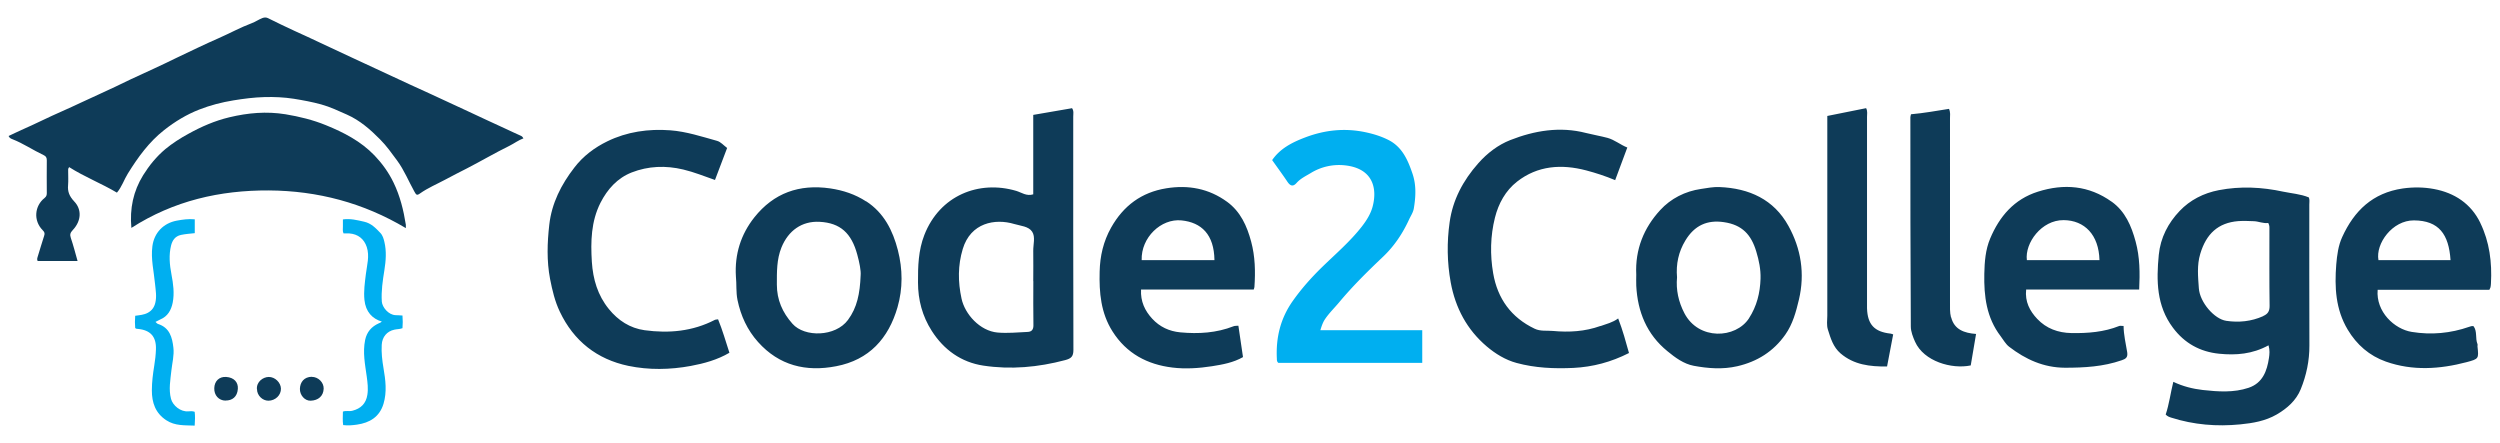
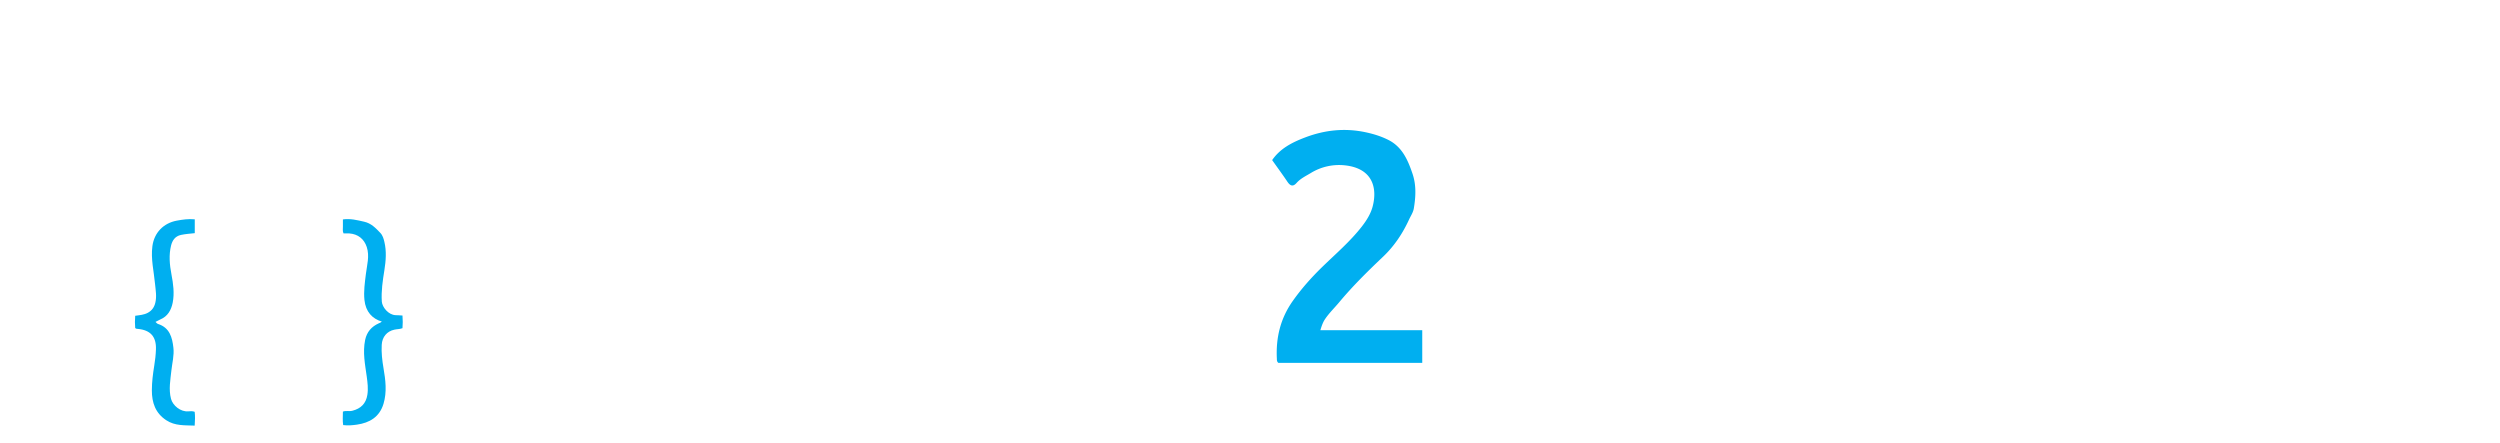
<svg xmlns="http://www.w3.org/2000/svg" id="horizontal_logo" width="282" height="50">
  <defs>
    <style>.cls-1{fill:#00aff0}.cls-2{fill:#0e3b58}</style>
  </defs>
-   <path class="cls-2" d="M59.06 15.6c-.58.21-1.06.58-1.6.85-1.63.8-3.19 1.72-4.8 2.55-.81.41-1.63.83-2.43 1.26-.95.51-1.96.93-2.85 1.56-.36.26-.43.17-.65-.23-.64-1.15-1.13-2.38-1.92-3.46-.62-.84-1.21-1.68-1.95-2.42-1.1-1.11-2.26-2.13-3.72-2.78-.95-.42-1.89-.87-2.9-1.15-1.02-.28-2.05-.47-3.1-.64-1.1-.17-2.19-.22-3.3-.19-1.17.03-2.33.18-3.5.37-1.34.22-2.62.55-3.87 1.04-1.43.56-2.73 1.35-3.94 2.3-1.72 1.35-2.97 3.08-4.11 4.92-.43.69-.67 1.49-1.23 2.15-1.75-1.04-3.66-1.78-5.39-2.88-.16.19-.1.35-.11.5 0 .51.03 1.02-.01 1.53-.07.74.15 1.26.69 1.84.85.88.84 2.17-.17 3.24-.27.29-.34.5-.21.88.29.85.51 1.72.76 2.6h-4.5c-.08-.14-.06-.27-.02-.41.25-.81.49-1.63.75-2.43.09-.27.06-.41-.17-.64-1.06-1.07-.92-2.73.22-3.63.2-.16.25-.32.25-.55 0-1.24-.02-2.47 0-3.71 0-.31-.11-.46-.37-.58-1.19-.56-2.28-1.31-3.51-1.79-.16-.06-.34-.14-.43-.36.49-.22.96-.47 1.45-.68 1.54-.67 3.04-1.44 4.58-2.11 1.44-.63 2.85-1.33 4.29-1.97 1.17-.52 2.32-1.09 3.47-1.64.86-.4 1.72-.79 2.58-1.19.86-.39 1.71-.81 2.56-1.22 1.59-.75 3.17-1.53 4.78-2.23 1.25-.55 2.45-1.21 3.73-1.69.4-.15.77-.41 1.18-.57.21-.08.42-.1.63 0 1.01.49 2.01 1 3.04 1.46.94.42 1.87.86 2.81 1.3 1.27.59 2.54 1.18 3.81 1.78l2.52 1.17c1.27.59 2.54 1.19 3.81 1.77l2.43 1.11c1.42.65 2.83 1.31 4.25 1.97 1.34.62 2.68 1.26 4.03 1.87.6.27 1.19.57 1.8.83.12.05.23.12.3.28z" />
-   <path class="cls-2" d="M14.82 25.71c-.2-2.18.21-4.14 1.33-5.95.69-1.11 1.51-2.11 2.5-2.94.8-.66 1.69-1.23 2.61-1.73 1.46-.81 2.98-1.47 4.61-1.86 2.09-.5 4.19-.69 6.34-.34 1.56.26 3.08.63 4.55 1.23 2.02.82 3.94 1.81 5.48 3.41.87.91 1.6 1.92 2.15 3.06.74 1.52 1.13 3.12 1.39 4.77.01.09 0 .18 0 .37-4.8-2.86-9.96-4.21-15.44-4.25-5.52-.03-10.74 1.16-15.51 4.22z" />
  <path class="cls-1" d="M43.09 36.28c-1.1-.32-1.84-1.11-1.98-2.44-.1-.98.04-1.94.16-2.92.12-1.01.44-2.02.1-3.06-.3-.91-.99-1.46-1.97-1.53-.21-.01-.43 0-.65 0-.13-.28-.06-.53-.07-.78-.01-.25 0-.51 0-.8.84-.12 1.61.08 2.4.26.8.18 1.3.72 1.82 1.26.27.28.38.67.46 1.02.25 1.05.17 2.11 0 3.18-.19 1.18-.37 2.36-.29 3.56.05.62.75 1.5 1.56 1.52.25 0 .5.03.77.04.04.51.04.97 0 1.43-.32.12-.63.1-.93.17-.82.18-1.36.81-1.41 1.7-.05.89.05 1.76.2 2.64.23 1.34.4 2.68 0 4.02-.45 1.48-1.55 2.14-3 2.35-.5.07-1.01.12-1.55.05-.08-.5-.03-1-.03-1.52.36-.14.73 0 1.08-.1.94-.24 1.53-.81 1.68-1.8.11-.69.02-1.37-.07-2.05-.19-1.37-.47-2.74-.18-4.14.19-.9.72-1.5 1.54-1.87.12-.05.23-.09.35-.2zM21.97 24.75v1.55c-.53.06-1.05.09-1.56.2-.68.15-.97.64-1.11 1.18-.27 1.08-.17 2.18.04 3.27.2 1.06.35 2.12.14 3.19-.17.84-.56 1.55-1.41 1.9-.16.07-.32.16-.53.27.1.09.18.2.28.23 1.32.42 1.61 1.52 1.74 2.69.1.86-.14 1.72-.23 2.58-.11 1.05-.32 2.11-.04 3.18.2.75 1.07 1.48 1.94 1.41.23-.02.47-.04.73.05.06.49.04.99 0 1.56-1.12-.05-2.21.05-3.21-.61-1.23-.81-1.62-1.99-1.62-3.36 0-.94.12-1.87.27-2.8.1-.6.17-1.22.19-1.83.05-1.44-.62-2.18-2.05-2.31-.09 0-.18 0-.29-.1-.04-.43-.04-.9 0-1.38.5-.07.99-.1 1.43-.34.46-.25.72-.63.84-1.13.17-.71.04-1.4-.03-2.11-.13-1.42-.49-2.82-.3-4.27.2-1.52 1.25-2.6 2.75-2.88.66-.12 1.31-.22 2.02-.15z" />
-   <path class="cls-2" d="M25.44 45.19c-.76-.01-1.3-.6-1.27-1.41.02-.77.54-1.32 1.35-1.26.87.06 1.36.59 1.31 1.34-.06.91-.64 1.33-1.39 1.32zm9.73-2.68c.73 0 1.36.63 1.34 1.33-.03.83-.6 1.33-1.47 1.36-.67.02-1.23-.64-1.21-1.34.02-.75.47-1.35 1.35-1.36zm-6.19 1.39c-.06-.84.69-1.37 1.33-1.38.71-.01 1.36.63 1.38 1.31.02.74-.62 1.36-1.41 1.37-.68 0-1.29-.6-1.29-1.3zm231.44-21.64c-.94-.38-1.92-.44-2.87-.64-2.41-.52-4.83-.64-7.27-.17-1.72.33-3.25 1.12-4.41 2.34-1.29 1.35-2.17 3.01-2.36 4.96-.28 2.91-.26 5.74 1.6 8.22 1.3 1.74 3.04 2.71 5.21 2.93 1.9.19 3.75.05 5.57-.95.16.56.11 1 .05 1.42-.22 1.49-.72 2.84-2.29 3.37-1.69.57-3.45.44-5.18.25-1.12-.13-2.22-.4-3.32-.92-.32 1.29-.47 2.53-.86 3.69.2.21.41.28.63.35 2.54.81 5.14 1.02 7.78.76 1.43-.14 2.83-.38 4.1-1.11 1.19-.69 2.2-1.58 2.72-2.85.64-1.57.99-3.22.98-4.95-.03-5.29 0-10.59-.01-15.88 0-.29.06-.58-.06-.82zm-5.13 13.4c-1.34.6-2.75.74-4.16.53-1.35-.19-2.99-2.09-3.1-3.67-.09-1.29-.23-2.61.16-3.89.67-2.25 2.01-3.51 4.3-3.69.58-.04 1.17-.01 1.75.01.54.02 1.05.28 1.62.2.17.32.13.56.13.79 0 2.86-.02 5.72.02 8.58 0 .6-.21.9-.71 1.12zM120.9 12.21c-1.42.25-2.85.49-4.35.75v8.96c-.76.24-1.32-.21-1.92-.39-4.21-1.24-8.63.51-10.37 4.99-.67 1.73-.72 3.53-.71 5.34 0 1.97.49 3.8 1.55 5.46 1.37 2.15 3.33 3.54 5.81 3.92 3.1.47 6.19.19 9.24-.62.68-.18.93-.41.93-1.15-.03-8.77-.02-17.55-.02-26.32 0-.31.09-.65-.15-.97zm-4.34 19.5c0 1.67-.02 3.33.01 5 0 .49-.22.71-.64.73-1.14.05-2.26.17-3.41.07-1.99-.18-3.68-2.07-4.06-3.83-.41-1.89-.42-3.75.14-5.6.89-2.95 3.63-3.47 5.82-2.81.7.21 1.61.25 2.01.87.38.59.11 1.42.12 2.15.02 1.14 0 2.28 0 3.42zm-35.94 4.38c-2.5 1.29-5.17 1.53-7.9 1.16-1.66-.23-2.99-1.1-4.04-2.39-1.26-1.55-1.79-3.35-1.92-5.33-.14-2.29-.09-4.54.97-6.65.79-1.55 1.92-2.8 3.53-3.43 1.87-.73 3.83-.8 5.81-.33 1.22.29 2.37.76 3.58 1.18.46-1.2.91-2.39 1.37-3.61-.4-.3-.73-.69-1.13-.8-1.73-.48-3.45-1.05-5.26-1.19-2.48-.19-4.91.16-7.12 1.24-1.42.69-2.72 1.65-3.72 2.96-1.49 1.92-2.56 4.04-2.83 6.45-.23 2.03-.3 4.08.09 6.12.25 1.27.54 2.52 1.1 3.69 1.57 3.31 4.2 5.37 7.73 6.11 2.31.48 4.7.44 7.03.01 1.51-.28 3.01-.69 4.37-1.49-.42-1.29-.78-2.55-1.28-3.77-.16.03-.29.02-.38.07zm99.91.68c-1.75.63-3.55.73-5.37.56-.68-.06-1.41.06-2.05-.25-2.65-1.26-4.19-3.4-4.68-6.25-.36-2.09-.32-4.21.2-6.28.4-1.6 1.2-3.05 2.49-4.06 2.33-1.82 5.01-2 7.8-1.27 1.1.29 2.17.64 3.27 1.1.47-1.25.91-2.45 1.37-3.68-.79-.31-1.43-.87-2.24-1.09-.8-.21-1.62-.35-2.42-.55-2.94-.76-5.81-.27-8.54.8-1.37.54-2.6 1.47-3.62 2.63-1.7 1.92-2.87 4.11-3.22 6.63-.32 2.25-.29 4.53.12 6.79.53 2.89 1.84 5.34 4.07 7.23.97.82 2.1 1.52 3.36 1.86 2.1.57 4.24.66 6.41.56 2.2-.11 4.26-.66 6.27-1.68-.36-1.28-.69-2.53-1.22-3.9-.64.47-1.33.62-1.99.86zm57.66-14.02c-2.56-1.83-5.37-2.06-8.31-1.13-2.69.85-4.34 2.79-5.39 5.29-.53 1.26-.63 2.62-.66 3.98-.05 2.51.24 4.94 1.84 7.03.31.41.57.9.97 1.2 1.85 1.42 3.88 2.35 6.29 2.36 2.18 0 4.32-.12 6.39-.84.44-.15.72-.3.63-.9-.16-.99-.4-1.96-.41-2.97-.21 0-.37-.04-.49 0-1.73.69-3.54.83-5.39.8-1.51-.03-2.83-.51-3.86-1.6-.84-.89-1.4-1.94-1.25-3.31h12.75c.09-1.87.08-3.64-.4-5.41-.48-1.77-1.17-3.4-2.7-4.5zm-9.56 6.59c-.24-1.92 1.64-4.53 4.15-4.51 2.36.02 3.97 1.66 4.04 4.51h-8.18zm51.15-4.2c-1.05-2.17-2.92-3.39-5.23-3.82-1.14-.21-2.31-.23-3.52-.06-3.4.5-5.48 2.52-6.83 5.48-.44.96-.58 2.03-.67 3.09-.2 2.56-.08 5.06 1.29 7.35 1.02 1.71 2.45 2.95 4.31 3.61 3.01 1.06 6.07.86 9.11.06 1.38-.37 1.37-.39 1.22-1.78 0-.09.03-.19 0-.26-.27-.65 0-1.44-.45-2.02-.2-.03-.33.02-.47.07-2.11.74-4.29.94-6.49.58-1.96-.31-4.06-2.27-3.85-4.75h12.6c.06-.14.11-.21.13-.29.03-.14.04-.29.05-.43.13-2.37-.16-4.68-1.2-6.82zm-11.49 4.2c-.34-1.85 1.56-4.5 4.01-4.48 2.8.02 3.93 1.56 4.12 4.48h-8.13zm-129.88-6.58c-2.06-1.5-4.38-1.92-6.85-1.52-2.8.45-4.84 1.97-6.23 4.44-.87 1.55-1.25 3.2-1.29 4.96-.06 2.36.13 4.66 1.45 6.74 1.58 2.5 3.94 3.74 6.76 4.08 1.46.18 2.98.08 4.46-.15 1.21-.19 2.42-.41 3.5-1.03-.18-1.21-.35-2.36-.52-3.54-.2.02-.39 0-.54.06-1.94.76-3.95.88-6 .69-1.27-.12-2.33-.62-3.18-1.54-.83-.9-1.33-1.95-1.26-3.29h12.71c.04-.14.08-.22.08-.3.12-1.72.08-3.44-.37-5.11-.47-1.75-1.19-3.38-2.73-4.5zm-9.63 6.58c-.08-2.54 2.18-4.71 4.49-4.48 2.25.23 3.68 1.58 3.72 4.48h-8.21zm65.18-8.24c-.71-.03-1.39.11-2.07.21-1.81.26-3.43 1.09-4.62 2.39-1.84 2-2.84 4.43-2.7 7.28 0 .37-.02.81 0 1.25.15 2.94 1.19 5.49 3.51 7.38.87.72 1.85 1.44 2.97 1.65 1.61.3 3.27.43 4.92.05 2.25-.52 4.08-1.67 5.41-3.56.84-1.19 1.21-2.57 1.54-3.96.69-2.93.24-5.73-1.18-8.3-1.65-3-4.43-4.25-7.77-4.39zm3.33 14.8c-1.5 2.31-5.69 2.51-7.29-.57-.67-1.29-.96-2.64-.83-4.04-.13-1.51.17-2.89.94-4.16 1.03-1.71 2.47-2.35 4.35-2.07 2.06.3 3.08 1.41 3.65 3.32.3.99.51 2 .48 3.05-.05 1.61-.42 3.11-1.31 4.48zM97.7 22.72c-1.23-.8-2.58-1.25-4.06-1.47-3.49-.5-6.36.52-8.55 3.27-1.53 1.93-2.23 4.17-2.08 6.66.09.88 0 1.77.18 2.66.37 1.79 1.11 3.39 2.32 4.74 2.38 2.66 5.41 3.39 8.81 2.73 3.72-.71 5.9-3.13 6.92-6.65.61-2.12.59-4.3.04-6.44-.57-2.22-1.57-4.21-3.57-5.51zm-2.05 13.37c-1.41 1.91-4.89 1.98-6.26.43-1.13-1.27-1.76-2.7-1.76-4.42 0-1.42-.03-2.83.52-4.19.77-1.89 2.29-2.99 4.29-2.89 2.36.12 3.61 1.29 4.26 3.7.24.88.43 1.8.38 2.34-.08 2.06-.4 3.64-1.43 5.03zm114.95-1.31v-.88-20.71c0-.31.08-.64-.1-.99l-4.38.88v22.53c0 .53-.1 1.05.07 1.58.31.98.59 1.95 1.42 2.67 1.51 1.29 3.3 1.5 5.25 1.48.23-1.22.46-2.41.69-3.62-.13-.04-.21-.08-.3-.09-1.82-.2-2.59-1.02-2.65-2.85zm9.47 1.01c-.14-.56-.11-1.16-.11-1.75V13.33c0-.31.07-.63-.11-1.05-1.41.22-2.82.48-4.29.61-.04.17-.07.26-.07.34 0 7.87 0 15.73.05 23.6 0 .57.24 1.18.48 1.72.99 2.21 4.13 3.12 6.28 2.67.2-1.18.39-2.35.6-3.55-1.33-.1-2.46-.49-2.81-1.88z" />
  <path class="cls-1" d="M148.9 37.25h11.53v3.68H144.2c-.16-.12-.17-.3-.17-.47-.12-2.36.4-4.53 1.78-6.49.98-1.39 2.1-2.65 3.32-3.84 1.53-1.49 3.16-2.88 4.48-4.57.52-.67.98-1.39 1.21-2.21.57-2.09.06-4.36-3.12-4.7a6.09 6.09 0 0 0-3.83.86c-.56.34-1.17.62-1.62 1.13-.41.46-.72.32-1.03-.14-.55-.82-1.14-1.62-1.72-2.44.89-1.3 2.24-1.99 3.65-2.53 2.23-.86 4.51-1.12 6.9-.61.93.2 1.79.47 2.61.89 1.52.79 2.15 2.25 2.67 3.78.44 1.29.37 2.6.15 3.92-.08.47-.35.84-.54 1.26-.72 1.56-1.64 2.95-2.9 4.16-1.74 1.65-3.45 3.33-4.99 5.18-.52.62-1.1 1.18-1.56 1.85-.25.36-.39.75-.56 1.31z" />
</svg>